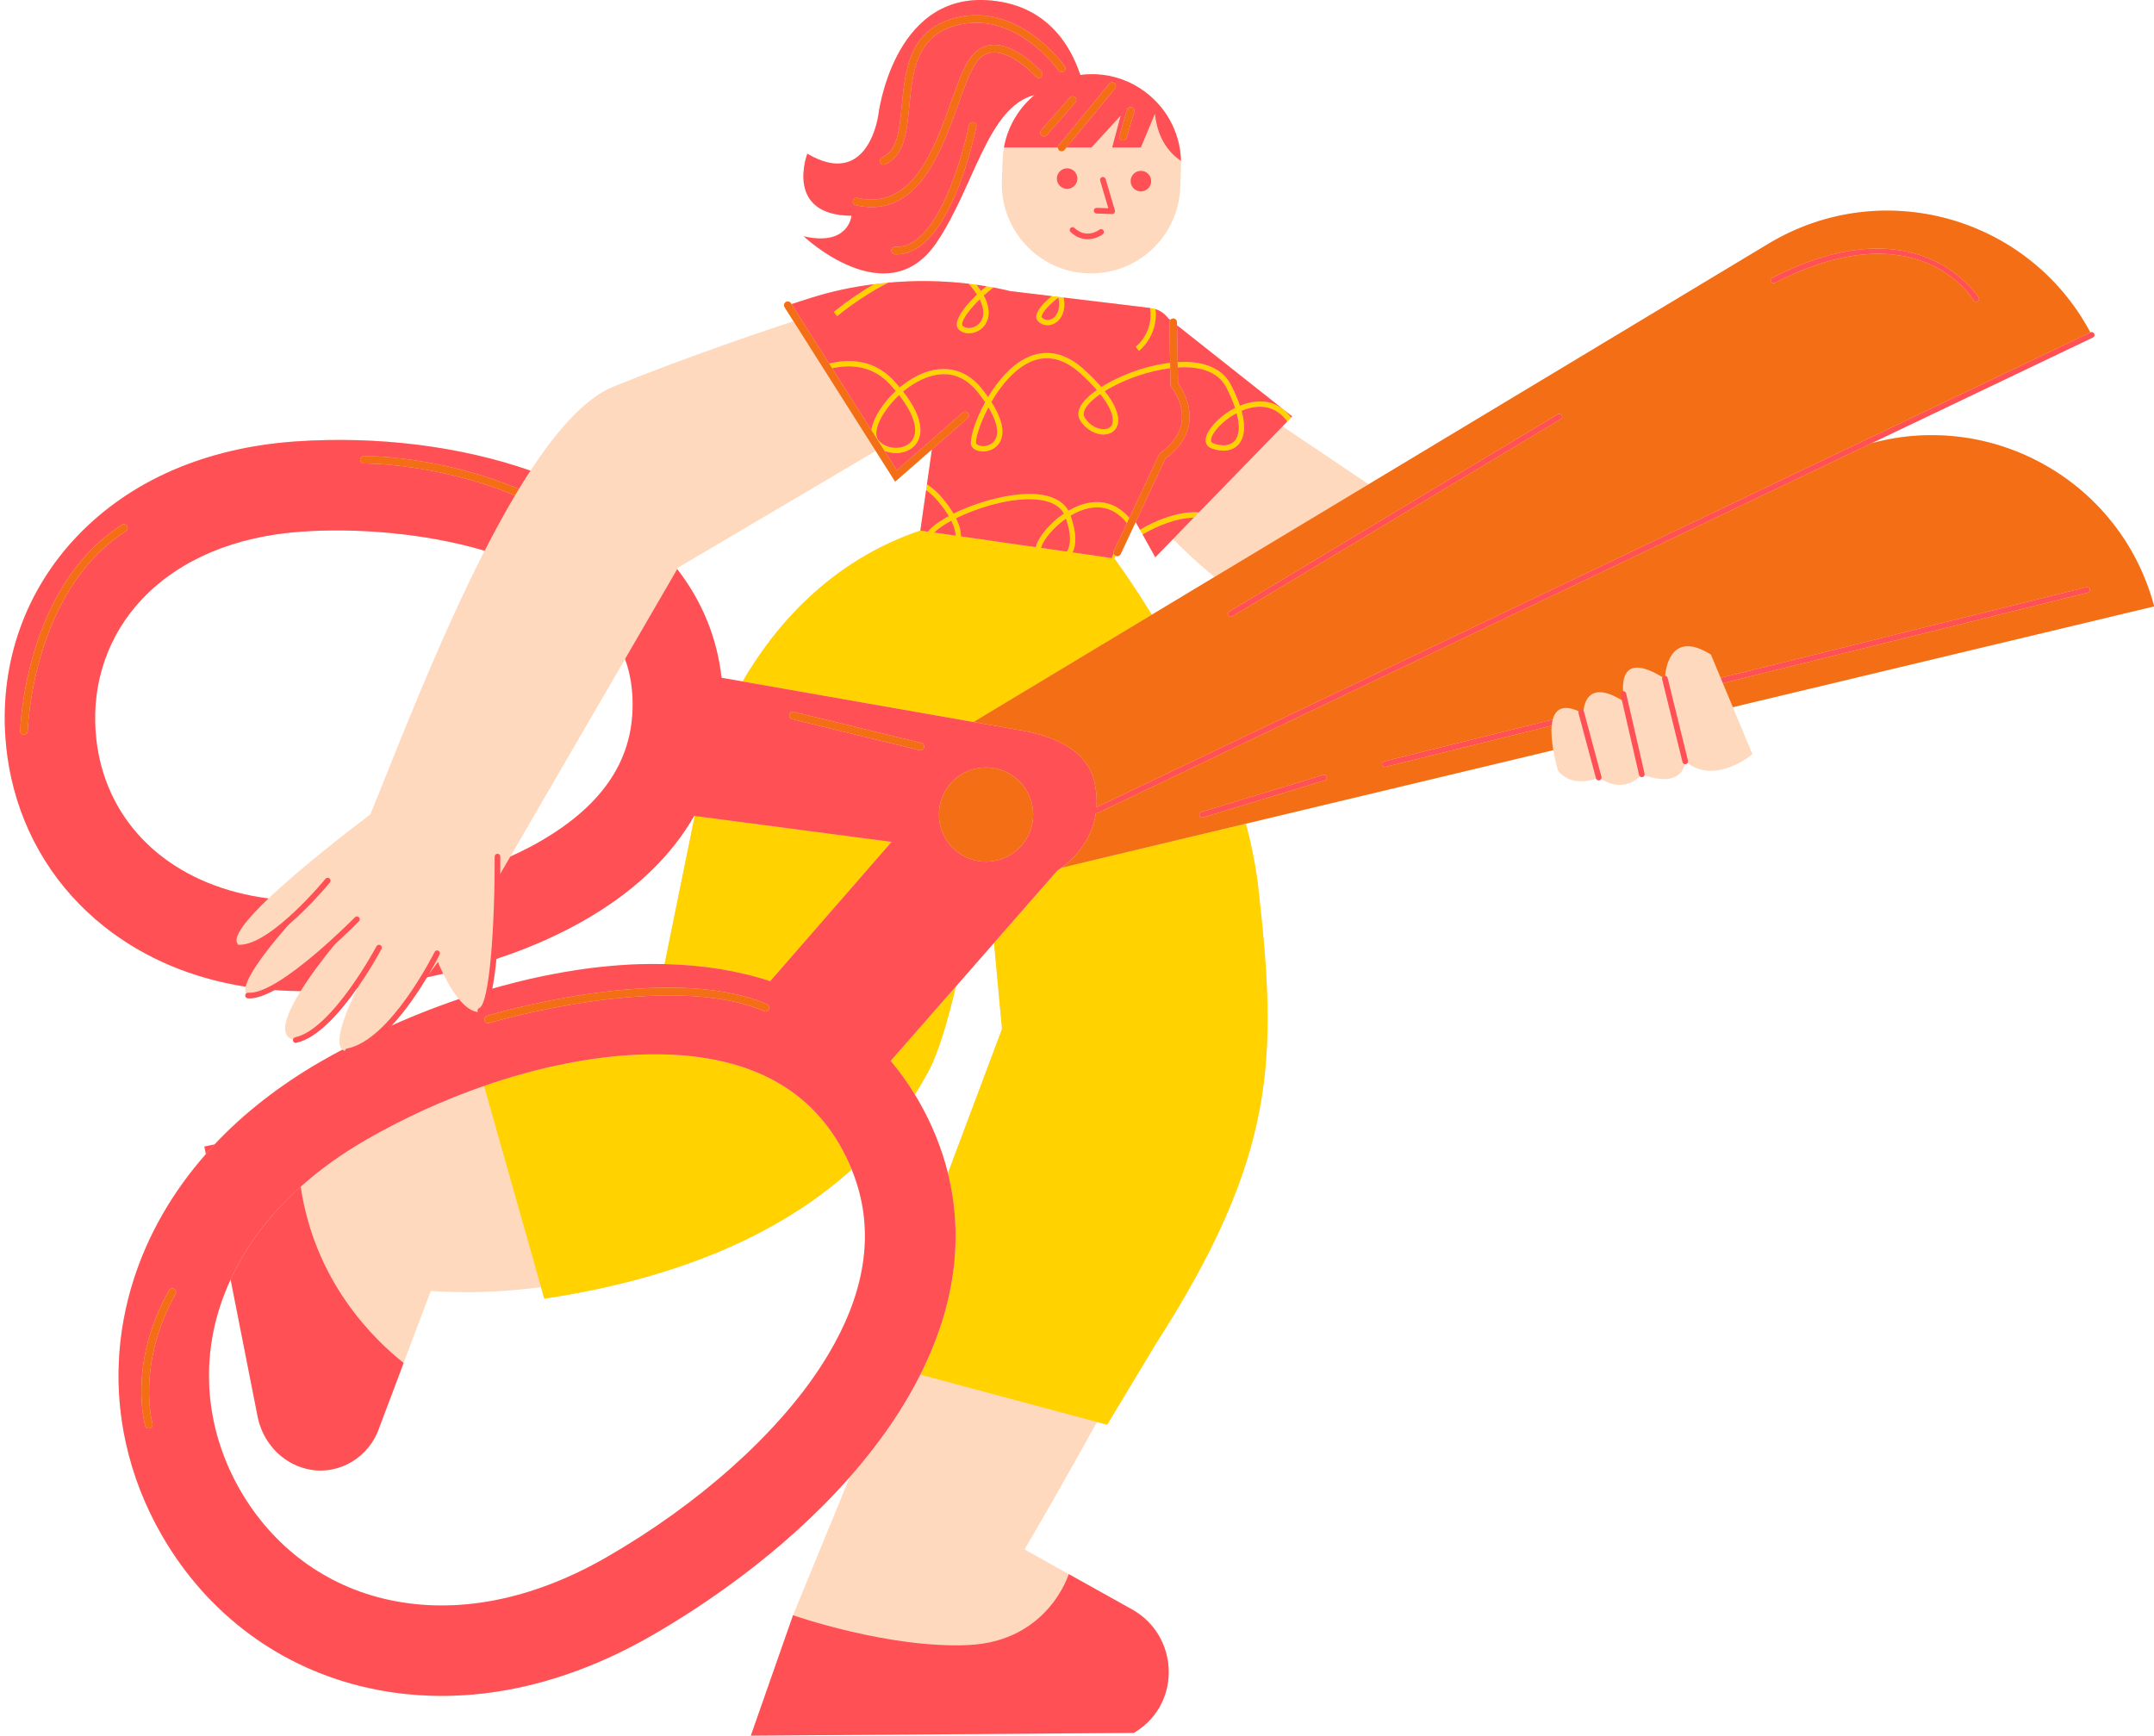
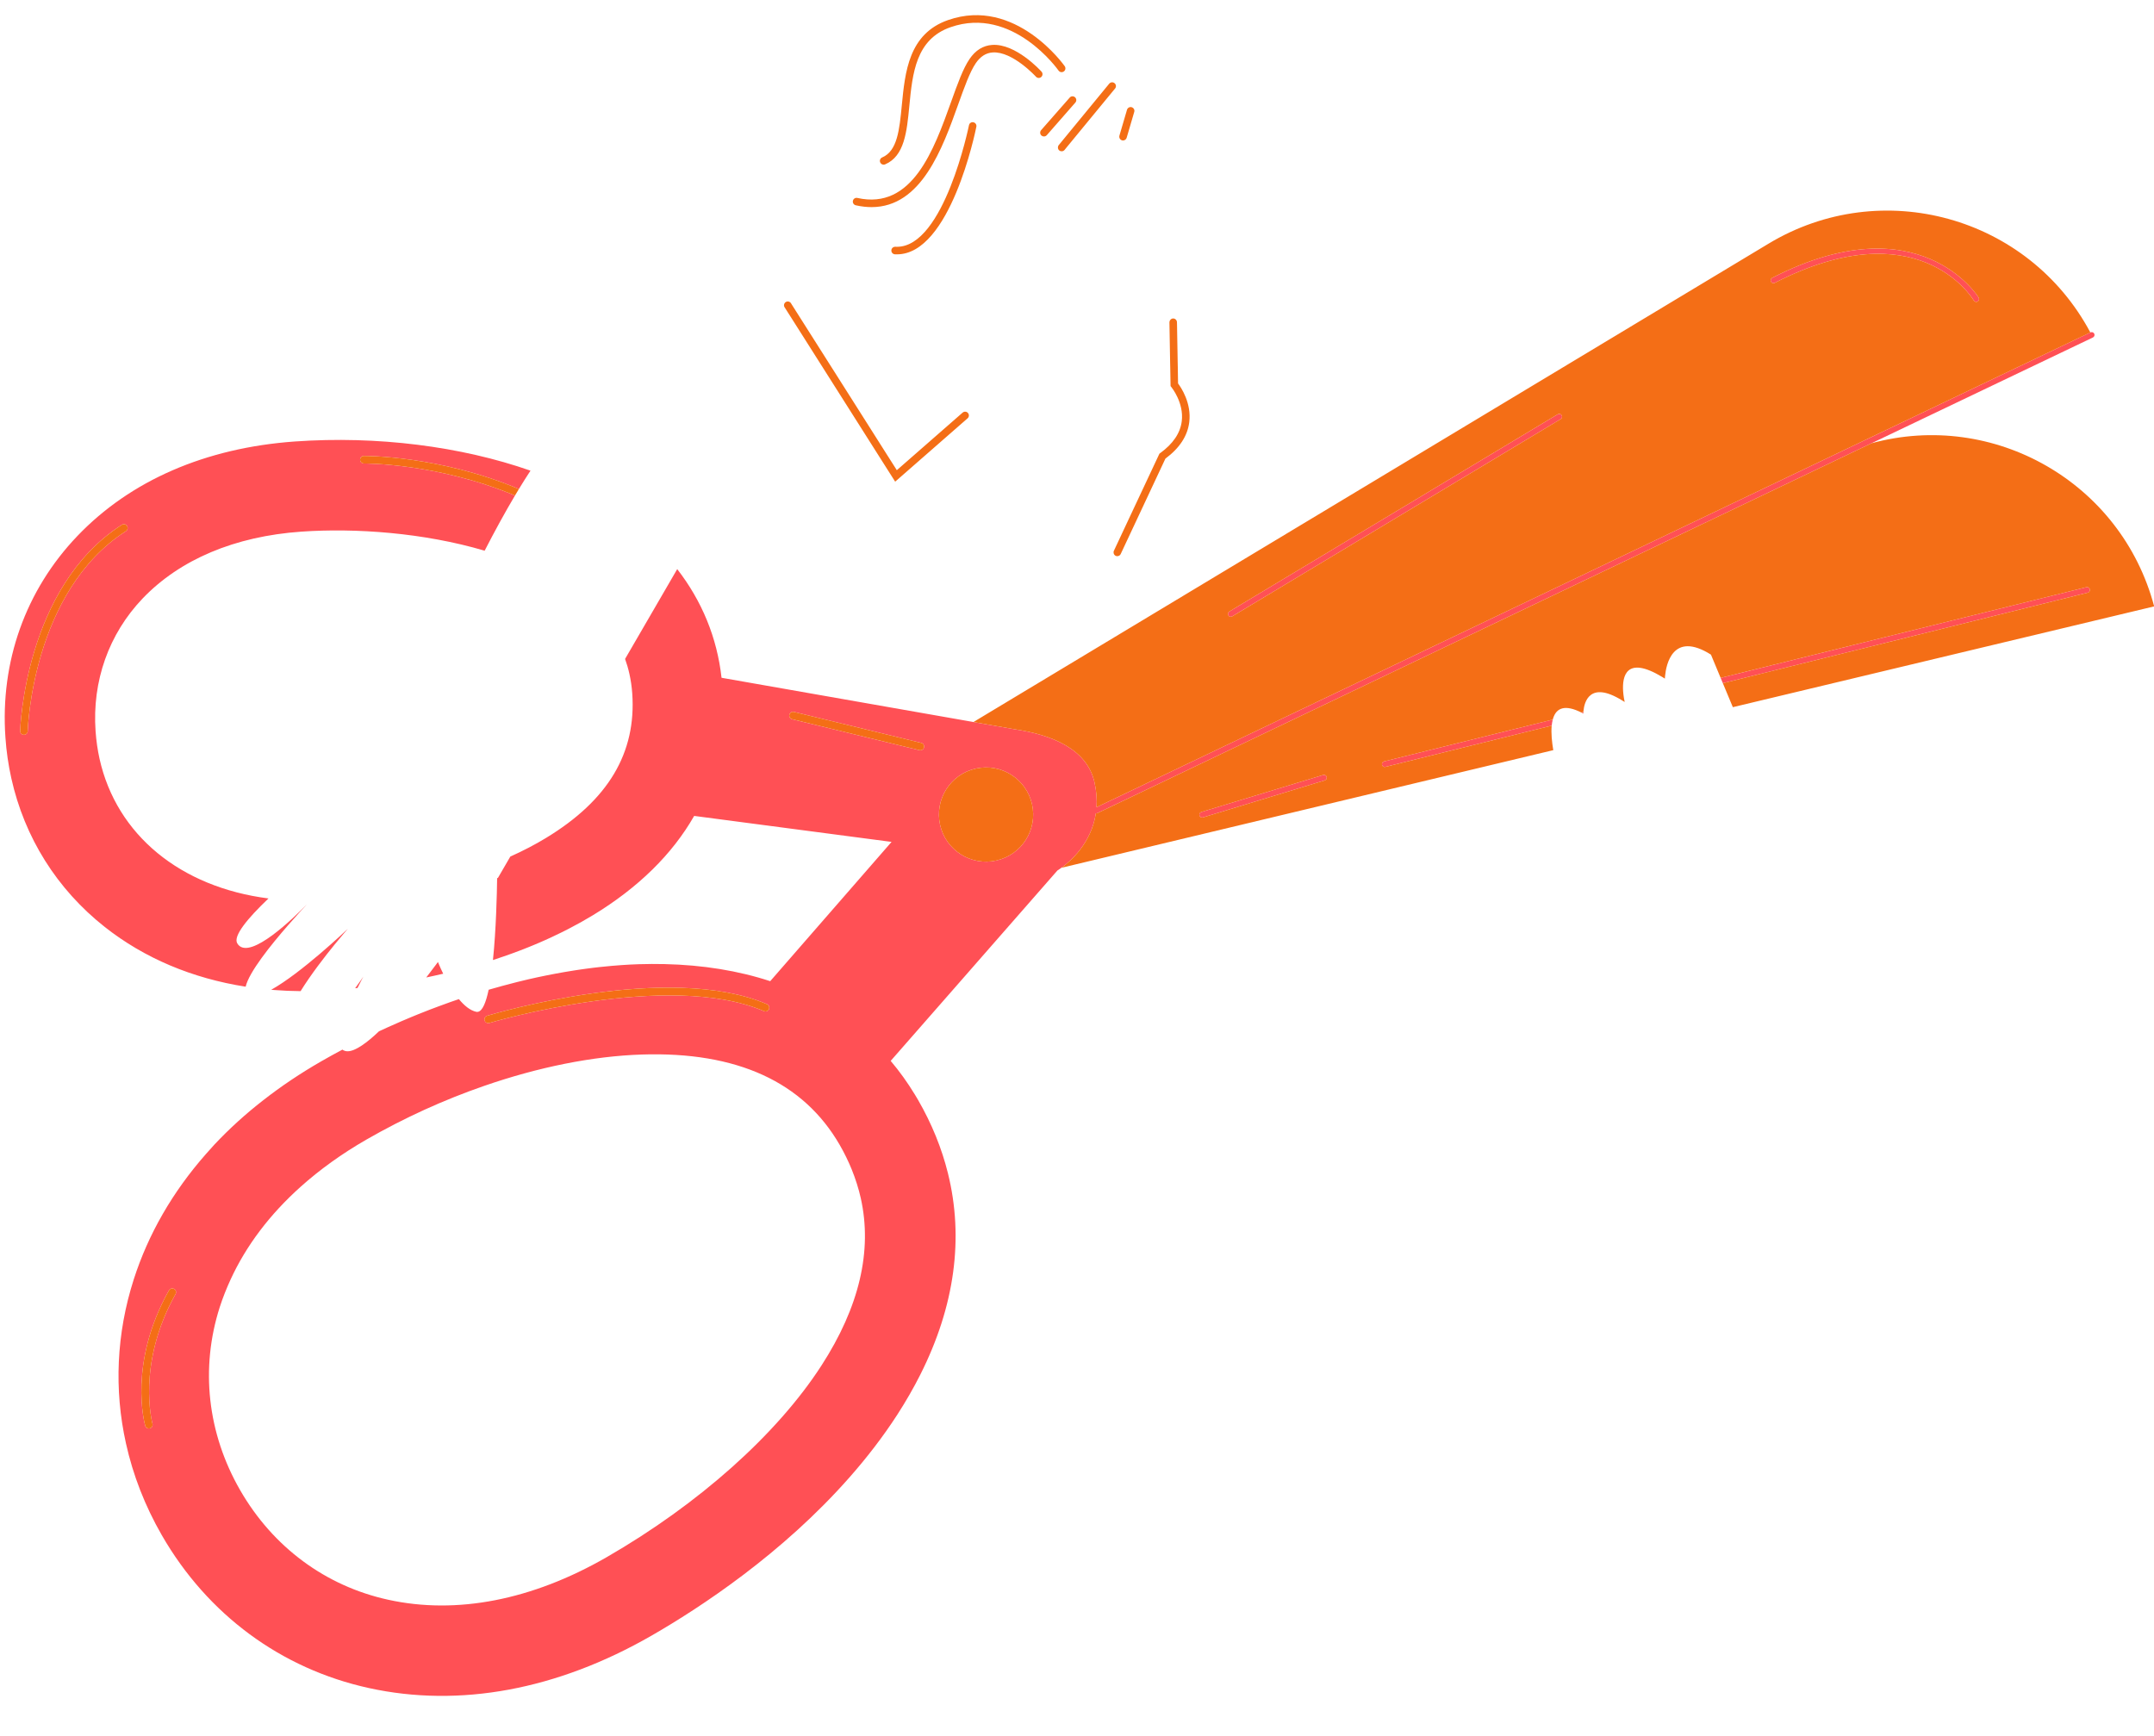
<svg xmlns="http://www.w3.org/2000/svg" fill="#000000" height="403.4" preserveAspectRatio="xMidYMid meet" version="1" viewBox="-1.1 0.0 500.6 403.4" width="500.6" zoomAndPan="magnify">
  <defs>
    <clipPath id="a">
      <path d="M 0 0 L 499.539 0 L 499.539 403.398 L 0 403.398 Z M 0 0" />
    </clipPath>
    <clipPath id="b">
      <path d="M 3 3 L 499.539 3 L 499.539 333 L 3 333 Z M 3 3" />
    </clipPath>
    <clipPath id="c">
      <path d="M 46 0 L 392 0 L 392 403.398 L 46 403.398 Z M 46 0" />
    </clipPath>
  </defs>
  <g>
    <g clip-path="url(#a)" id="change1_1">
-       <path d="M 216.965 116.555 C 216.062 115.465 215.113 114.613 214.133 113.914 L 212.789 123.32 L 214.57 123.578 C 215.477 122.41 217.199 121.148 219.41 119.953 C 218.824 118.957 218.023 117.824 216.965 116.555 Z M 216.965 116.555 C 216.062 115.465 215.113 114.613 214.133 113.914 L 212.789 123.32 L 214.57 123.578 C 215.477 122.41 217.199 121.148 219.41 119.953 C 218.824 118.957 218.023 117.824 216.965 116.555 Z M 216.965 116.555 C 216.062 115.465 215.113 114.613 214.133 113.914 L 212.789 123.32 L 214.57 123.578 C 215.477 122.41 217.199 121.148 219.41 119.953 C 218.824 118.957 218.023 117.824 216.965 116.555 Z M 189.809 317.379 C 179.465 333.387 161.25 349.625 139.84 361.953 C 122.559 371.895 105.023 375.309 89.125 371.816 C 74.551 368.629 62.332 359.578 54.711 346.348 C 47.102 333.117 45.418 318 49.977 303.785 C 50.68 301.613 51.531 299.473 52.492 297.379 L 58.77 329.238 C 59.93 335.098 64.262 339.945 70.066 341.375 C 70.309 341.438 70.555 341.488 70.793 341.531 C 77.84 342.898 84.77 338.598 87.047 331.793 L 92.711 316.77 L 99.023 300.043 C 107.371 300.641 116.008 300.297 124.637 299.156 L 125.391 301.832 C 161.699 296.402 183.551 283.84 196.84 271.793 C 197.734 274.004 198.445 276.238 198.953 278.5 C 201.676 290.723 198.621 303.75 189.809 317.379 Z M 22.031 176.352 C 21.578 174.289 21.27 172.16 21.113 169.961 C 20.289 158.316 24.172 147.355 32.035 139.113 C 40.711 130.039 53.457 124.652 68.914 123.566 C 81.469 122.684 97.41 123.812 111.535 127.996 C 100.422 149.703 90.773 175.09 84.969 189.285 C 79.219 193.633 68.52 201.938 61.297 208.82 C 40.867 206.207 25.988 194.082 22.031 176.352 Z M 144.172 153.152 C 144.574 154.273 144.918 155.438 145.18 156.641 C 145.504 158.086 145.723 159.586 145.836 161.148 C 146.812 174.992 140.254 185.988 125.781 194.766 C 123.234 196.316 120.453 197.754 117.5 199.086 Z M 156.488 131.926 L 202.418 104.82 L 206.941 111.949 L 215.48 104.48 L 214.324 112.582 L 214.133 113.914 L 212.789 123.32 C 191.758 130.426 178.91 145.621 171.477 158.387 L 166.59 157.527 C 165.547 148.195 162.031 139.684 156.289 132.273 Z M 266.594 142.867 C 262.906 136.895 259.742 132.344 257.902 129.805 L 258.191 129.188 C 258.312 129.238 258.438 129.266 258.559 129.266 C 258.895 129.266 259.211 129.082 259.355 128.766 L 262.84 121.332 L 263.84 123.129 L 264.449 124.23 L 267.398 129.527 L 271.52 125.285 C 273.551 127.383 276.805 130.52 281.164 134.098 Z M 98.148 227.145 C 98.734 227.023 99.324 226.891 99.918 226.762 C 100.574 226.617 101.234 226.469 101.902 226.312 C 102.77 228.082 104.039 230.391 105.547 232.215 C 104.848 232.449 104.152 232.695 103.453 232.938 L 102.797 233.18 C 102.156 233.402 101.516 233.633 100.875 233.879 C 100.199 234.125 99.535 234.379 98.867 234.633 C 97.945 234.984 97.035 235.344 96.113 235.719 C 95.543 235.949 94.973 236.176 94.402 236.422 C 93.66 236.727 92.914 237.043 92.168 237.367 C 91.449 237.676 90.738 237.988 90.02 238.316 C 89.992 238.324 89.977 238.332 89.949 238.344 C 93.281 234.773 96.148 230.469 98.148 227.145 Z M 153.344 224.074 C 151.387 224.031 149.398 224.039 147.371 224.102 C 145.996 224.145 144.602 224.219 143.191 224.32 C 142.48 224.367 141.777 224.426 141.066 224.488 C 140.121 224.566 139.164 224.664 138.199 224.77 C 137.727 224.82 137.254 224.875 136.777 224.934 C 136.176 225.008 135.562 225.086 134.945 225.172 C 134.801 225.191 134.656 225.215 134.508 225.234 C 134.125 225.285 133.746 225.34 133.359 225.398 C 133.008 225.453 132.66 225.504 132.309 225.559 C 130.809 225.793 129.301 226.051 127.785 226.34 C 127.145 226.453 126.504 226.586 125.863 226.715 C 124.539 226.977 123.207 227.266 121.863 227.574 C 121.41 227.688 120.945 227.793 120.48 227.906 C 119.516 228.137 118.551 228.371 117.578 228.637 C 116.98 228.785 116.387 228.941 115.781 229.109 C 115.633 229.145 115.48 229.188 115.324 229.23 C 115.309 229.23 115.297 229.238 115.281 229.25 C 114.621 229.426 113.957 229.609 113.301 229.801 C 113.703 227.801 114.02 225.418 114.266 222.867 C 115.043 222.609 115.824 222.34 116.613 222.066 C 117.023 221.926 117.445 221.777 117.859 221.621 C 118.516 221.383 119.172 221.141 119.832 220.887 C 120.367 220.684 120.91 220.473 121.445 220.254 C 121.883 220.078 122.32 219.902 122.762 219.719 C 123.242 219.523 123.707 219.324 124.18 219.121 C 124.652 218.922 125.117 218.711 125.594 218.5 C 126.066 218.289 126.531 218.078 127.004 217.859 C 127.855 217.465 128.715 217.051 129.559 216.633 C 130.039 216.395 130.52 216.148 131 215.902 C 132.922 214.914 134.816 213.859 136.676 212.73 C 147.258 206.305 155.156 198.527 160.227 189.637 L 160.355 189.652 Z M 231.773 239.164 L 219.199 272.668 C 217.762 266.883 215.465 261.199 212.281 255.676 C 212.035 255.246 211.773 254.824 211.52 254.402 C 212.801 252.383 213.832 250.562 214.664 249.027 C 216.922 244.875 219.129 237.379 221.066 229.258 L 229.914 219.148 Z M 499.539 140.938 C 491.895 112.098 462.27 95.293 433.859 103.016 L 485.301 78.438 C 485.637 78.281 485.773 77.887 485.617 77.562 C 485.461 77.238 485.062 77.098 484.742 77.254 L 484.707 77.27 C 470.316 50.293 436.227 40.809 409.949 56.613 L 316.98 112.555 L 296.973 99.09 L 298.066 97.957 L 298.945 97.055 L 299.219 96.781 L 272.449 75.598 L 272.43 74.879 C 272.422 74.395 272 74.004 271.535 74.02 C 271.266 74.02 271.035 74.16 270.879 74.363 L 270.406 73.984 C 269.672 73.004 268.652 72.246 267.449 71.844 C 267.074 71.723 266.68 71.625 266.266 71.582 L 266.18 71.574 L 246.102 69.152 L 243.348 68.82 L 233.625 67.645 C 232.359 67.348 231.09 67.059 229.801 66.82 C 229.258 66.715 228.715 66.629 228.172 66.539 C 227.391 66.41 226.617 66.285 225.836 66.18 C 225.234 66.094 224.629 66.016 224.023 65.941 C 217.895 65.219 211.582 65.137 205.371 65.691 C 204.258 65.785 203.145 65.91 202.039 66.051 C 196.965 66.688 192.004 67.758 187.32 69.25 L 182.848 70.68 L 182.727 70.477 C 182.469 70.074 181.926 69.949 181.516 70.203 C 181.102 70.469 180.98 71.012 181.242 71.414 L 183.305 74.66 C 178.973 76.078 158.867 82.77 141.445 89.863 C 135.055 92.469 128.512 99.734 122.191 109.391 C 106.02 103.727 86.531 101.262 67.434 102.609 C 46.672 104.086 29.18 111.688 16.852 124.609 C 4.84 137.191 -1.09 153.816 0.164 171.441 C 0.383 174.656 0.848 177.816 1.531 180.887 C 4.586 194.613 12.105 206.652 23.262 215.457 C 32.473 222.719 43.586 227.383 55.992 229.328 C 55.844 229.977 55.852 230.52 56.078 230.914 C 56.184 231.109 56.336 231.266 56.543 231.379 C 57.621 231.984 59.586 231.344 61.926 230.047 C 62.199 230.074 62.469 230.09 62.742 230.109 C 64.715 230.258 66.723 230.348 68.758 230.363 C 65.805 235.113 63.953 239.594 66.082 241.191 C 66.363 241.402 66.66 241.551 66.977 241.637 C 71.117 242.812 78.078 234.238 81.438 229.688 C 81.602 229.672 81.77 229.652 81.938 229.637 L 81.98 229.637 C 79.859 233.934 76.254 242.102 78.488 243.953 C 76.816 244.84 75.156 245.75 73.52 246.695 C 68.715 249.461 64.234 252.469 60.105 255.695 C 55.965 258.91 52.188 262.348 48.766 265.984 L 46.398 266.484 L 46.742 268.242 C 39.059 276.973 33.379 286.766 29.977 297.379 C 25.953 309.934 25.383 322.973 28.18 335.5 C 29.809 342.848 32.59 350.012 36.508 356.816 C 47.109 375.234 64.199 387.855 84.617 392.336 C 105.707 396.965 128.426 392.746 150.32 380.156 C 161.672 373.625 180.734 361.113 196.395 343.293 L 183.207 375.414 L 173.402 403.398 L 262.391 402.762 C 262.645 402.602 262.898 402.445 263.145 402.285 C 273.508 395.543 272.781 380.094 261.996 374.07 L 247.273 365.855 L 237.016 360.121 C 239.691 355.562 246.25 344.27 253.852 330.504 L 256.211 331.137 L 267.363 312.598 C 295.711 268.496 295.781 245.945 291.371 206.652 C 290.801 201.566 289.781 196.465 288.449 191.441 L 359.891 174.352 C 360.348 177.008 361.008 179.168 361.008 179.168 C 363.906 182.629 368.258 181.535 369.844 180.973 C 370.238 180.832 370.457 180.727 370.457 180.727 C 370.641 180.852 370.824 180.973 371.012 181.078 C 375.684 183.91 378.891 181.559 380.023 180.453 C 380.32 180.176 380.473 179.973 380.473 179.973 C 380.68 180.051 380.891 180.129 381.094 180.191 C 388.469 182.762 390.105 179.176 390.469 177.621 C 390.555 177.238 390.562 176.977 390.562 176.977 C 390.73 177.113 390.906 177.246 391.078 177.367 C 391.078 177.367 391.078 177.367 391.078 177.379 C 397.938 182.355 406.172 175.289 406.172 175.289 L 401.621 164.363 Z M 216.965 116.555 C 216.062 115.465 215.113 114.613 214.133 113.914 L 212.789 123.32 L 214.57 123.578 C 215.477 122.41 217.199 121.148 219.41 119.953 C 218.824 118.957 218.023 117.824 216.965 116.555 Z M 216.965 116.555 C 216.062 115.465 215.113 114.613 214.133 113.914 L 212.789 123.32 L 214.57 123.578 C 215.477 122.41 217.199 121.148 219.41 119.953 C 218.824 118.957 218.023 117.824 216.965 116.555 Z M 216.965 116.555 C 216.062 115.465 215.113 114.613 214.133 113.914 L 212.789 123.32 L 214.57 123.578 C 215.477 122.41 217.199 121.148 219.41 119.953 C 218.824 118.957 218.023 117.824 216.965 116.555 Z M 216.965 116.555 C 216.062 115.465 215.113 114.613 214.133 113.914 L 212.789 123.32 L 214.57 123.578 C 215.477 122.41 217.199 121.148 219.41 119.953 C 218.824 118.957 218.023 117.824 216.965 116.555 Z M 273.316 36.344 C 272.957 31.758 271.098 27.566 268.215 24.285 C 267.906 23.938 267.582 23.594 267.246 23.262 C 264.391 20.422 260.707 18.402 256.57 17.605 C 255.711 17.438 254.832 17.336 253.93 17.281 C 253.738 17.266 253.543 17.258 253.352 17.246 C 253.203 17.238 253.055 17.246 252.895 17.246 C 251.902 17.23 250.934 17.289 249.969 17.422 C 247.688 10.488 242.031 0.816 228.152 0.035 C 206.363 -1.176 203.039 26.664 203.039 26.664 C 203.039 26.664 200.805 44.141 186.523 35.723 C 186.523 35.723 181.066 50.027 196.805 50.145 C 196.805 50.145 196.133 57.367 185.672 54.914 C 185.672 54.914 205.031 73.215 216.453 56.52 C 225.277 43.641 228.363 24.812 239.332 22.078 C 235.691 25.117 233.098 29.391 232.223 34.281 C 232.047 35.258 231.941 36.246 231.906 37.266 L 231.879 37.957 L 231.863 38.422 L 231.809 40.098 L 231.738 42.078 C 231.344 53.527 240.305 63.141 251.758 63.531 C 263.207 63.93 272.809 54.969 273.203 43.516 L 273.289 41.105 L 273.344 39.438 L 273.367 38.691 C 273.387 38.254 273.379 37.824 273.367 37.395 C 273.359 37.047 273.344 36.691 273.316 36.344" fill="#ffd9bd" />
-     </g>
+       </g>
    <g id="change2_1">
-       <path d="M 227.273 73.836 C 226.855 75.23 225.707 75.957 224.766 76.168 C 223.871 76.371 223.023 76.176 222.559 75.668 C 222.473 75.57 222.445 75.266 222.645 74.723 C 223.117 73.441 224.602 71.512 226.594 69.574 C 227.609 71.617 227.52 73.027 227.273 73.836 Z M 229.801 66.82 C 229.258 66.715 228.715 66.629 228.172 66.539 C 227.941 66.723 227.723 66.898 227.504 67.086 C 227.293 67.262 227.082 67.441 226.883 67.617 C 226.801 67.484 226.695 67.348 226.602 67.207 C 226.371 66.871 226.117 66.531 225.836 66.18 C 225.234 66.094 224.629 66.016 224.023 65.941 C 224.531 66.516 224.969 67.047 225.348 67.566 C 225.574 67.871 225.777 68.172 225.961 68.461 C 223.758 70.547 222.086 72.703 221.496 74.289 C 221.145 75.246 221.191 75.984 221.645 76.492 C 222.418 77.336 223.715 77.668 225.039 77.367 C 226.672 77.004 227.977 75.781 228.449 74.195 C 228.828 72.949 228.836 71.125 227.531 68.695 C 228.117 68.16 228.738 67.637 229.379 67.137 C 229.52 67.031 229.66 66.926 229.801 66.82 Z M 202.039 66.051 C 196.938 68.98 193.055 72.223 192.676 72.527 L 193.477 73.477 C 193.578 73.379 198.945 68.898 205.371 65.691 C 204.258 65.785 203.145 65.91 202.039 66.051 Z M 267.449 71.844 C 267.074 71.723 266.68 71.625 266.266 71.582 L 266.18 71.574 C 267.074 77.238 263.074 80.43 262.863 80.598 L 263.609 81.566 C 263.672 81.523 268.145 77.984 267.449 71.844 Z M 243.797 73.836 C 242.871 74.578 241.762 74.562 241.016 73.781 C 240.898 73.672 241.016 73.344 241.059 73.25 C 241.453 72.211 242.883 70.688 244.871 69.16 C 245.371 71.336 244.848 72.977 243.797 73.836 Z M 246.102 69.152 L 243.348 68.82 C 241.602 70.258 240.34 71.688 239.91 72.801 C 239.543 73.746 239.82 74.316 240.121 74.637 C 241.305 75.859 243.172 75.934 244.566 74.781 C 245.898 73.695 246.609 71.715 246.102 69.152 Z M 257.438 98.465 C 257.121 99.438 256.227 99.684 255.73 99.734 C 254.316 99.902 252.238 99.121 250.977 97.027 C 250.617 96.438 250.688 95.746 251.176 94.895 C 251.789 93.836 253.004 92.695 254.605 91.59 C 257.883 95.695 257.656 97.801 257.438 98.465 Z M 230.316 101.938 C 229.746 103.176 228.492 103.656 227.504 103.699 C 226.602 103.727 225.961 103.418 225.785 103.102 C 225.461 102.355 226.504 98.664 228.617 94.66 C 231.055 98.699 230.801 100.891 230.316 101.938 Z M 211.336 101.473 C 210.852 102.852 209.633 103.777 207.977 104.031 C 206.031 104.332 204.016 103.602 202.98 102.211 C 201.551 100.297 203.898 95.52 207.863 91.828 C 211.93 97.043 211.836 100.062 211.336 101.473 Z M 270.871 85.574 L 270.844 84.328 C 268.66 84.586 266.418 85.066 264.234 85.742 C 260.754 86.82 257.438 88.328 254.852 89.969 C 253.832 88.773 252.555 87.461 250.977 86.016 C 244.25 79.824 238.438 81.988 234.746 84.902 C 233.5 85.891 232.336 87.086 231.273 88.383 C 230.266 89.609 229.344 90.941 228.539 92.293 C 228.125 91.703 227.668 91.09 227.16 90.453 C 224.672 87.312 221.559 85.75 218.156 85.77 C 215.168 85.777 211.957 86.996 208.75 89.461 C 208.504 89.652 208.25 89.855 208.004 90.059 C 207.602 89.562 207.152 89.066 206.68 88.539 C 203.566 85.145 199.566 83.609 194.809 83.973 C 193.746 84.059 192.676 84.234 191.598 84.48 L 192.301 85.586 C 193.352 85.367 194.406 85.215 195.438 85.172 C 199.566 84.988 203.039 86.398 205.766 89.371 C 206.242 89.891 206.68 90.391 207.082 90.871 C 204.117 93.637 201.82 97.188 201.418 99.965 L 204.469 104.785 C 205.297 105.129 206.195 105.32 207.117 105.32 C 207.469 105.32 207.82 105.305 208.168 105.242 C 210.273 104.926 211.859 103.699 212.492 101.887 C 213.199 99.867 213.027 96.422 208.781 91.012 C 209.02 90.812 209.258 90.617 209.504 90.434 C 211.215 89.117 214.422 87.086 217.98 86.969 C 220.684 86.891 223.582 87.918 226.195 91.215 C 226.785 91.961 227.293 92.652 227.746 93.316 C 227.785 93.371 227.828 93.422 227.863 93.477 C 225.32 98.078 224.086 102.574 224.707 103.699 C 225.152 104.508 226.223 104.973 227.555 104.926 C 228.906 104.871 230.633 104.191 231.434 102.445 C 232.168 100.859 232.266 98.07 229.301 93.434 C 231.047 90.406 233.367 87.355 236.156 85.383 C 240.777 82.109 245.484 82.629 250.152 86.918 C 251.648 88.293 252.859 89.539 253.824 90.652 C 252.098 91.855 250.801 93.105 250.117 94.281 C 249.203 95.844 249.512 96.98 249.922 97.668 C 251.246 99.859 253.695 101.211 255.867 100.965 C 256.438 100.891 256.938 100.719 257.359 100.445 C 257.945 100.078 258.387 99.535 258.602 98.844 C 258.727 98.477 258.805 98.008 258.77 97.422 C 258.711 96 257.996 93.891 255.641 90.914 C 257.832 89.547 260.586 88.273 263.516 87.285 C 265.926 86.48 268.441 85.883 270.871 85.574 Z M 285.836 102.48 C 284.801 103.629 282.934 103.84 280.84 103.031 C 280.43 102.875 280.289 102.609 280.348 102.137 C 280.539 100.594 283.031 97.754 286.312 96.02 C 287.109 98.973 286.961 101.219 285.836 102.48 Z M 290.539 93.371 C 289.363 93.504 288.188 93.836 287.074 94.301 C 286.598 92.879 285.914 91.266 284.969 89.434 C 283.254 86.086 279.656 84.254 274.57 84.121 C 273.93 84.105 273.262 84.129 272.598 84.164 L 272.625 85.41 C 273.273 85.367 273.922 85.34 274.543 85.348 C 277.754 85.426 281.98 86.305 283.883 89.996 C 284.77 91.73 285.461 93.344 285.949 94.816 C 282.25 96.703 279.395 99.93 279.129 101.988 C 278.996 103.016 279.461 103.824 280.395 104.184 C 282.988 105.172 285.363 104.848 286.75 103.297 C 287.68 102.262 288.703 100.016 287.441 95.477 C 288.477 95.035 289.57 94.723 290.676 94.59 C 293.711 94.246 296.211 95.402 298.066 97.957 L 298.945 97.055 C 296.375 93.617 293.105 93.07 290.539 93.371 Z M 276.902 119.062 C 272.605 118.973 267.68 120.816 263.84 123.129 L 264.449 124.23 C 267.984 122.113 272.492 120.379 276.352 120.312 L 277.531 119.098 C 277.324 119.086 277.113 119.07 276.902 119.062 Z M 291.371 206.652 C 290.801 201.566 289.781 196.465 288.449 191.441 L 245.562 201.699 C 245.004 202.113 244.645 202.324 244.645 202.324 L 229.914 219.148 L 231.773 239.164 L 219.199 272.668 C 222.945 287.75 220.797 303.586 212.789 319.488 L 253.852 330.504 L 256.211 331.137 L 267.363 312.598 C 295.711 268.496 295.781 245.945 291.371 206.652 Z M 194.078 266.145 C 185.629 251.461 170.145 244.375 148.055 245.094 C 136.578 245.473 123.98 248.031 111.398 252.391 L 124.637 299.156 L 125.391 301.832 C 161.699 296.402 183.551 283.84 196.84 271.793 C 196.062 269.891 195.148 268.004 194.078 266.145 Z M 160.355 189.652 L 153.344 224.074 C 162.227 224.277 170.449 225.602 177.902 228.047 L 206.102 195.676 Z M 205.898 246.574 C 207.949 248.992 209.828 251.617 211.52 254.402 C 212.801 252.383 213.832 250.562 214.664 249.027 C 216.922 244.875 219.129 237.379 221.066 229.258 Z M 246.836 128.207 L 240.848 127.348 C 240.863 127.277 240.883 127.207 240.91 127.129 C 241.551 125.254 243.777 122.523 246.652 120.535 C 247.836 124.051 247.883 126.688 246.836 128.207 Z M 239.621 127.172 L 222.223 124.672 C 222.234 123.641 221.973 122.254 221.086 120.465 C 226.32 117.867 233.922 115.641 239.613 116.082 C 242.902 116.336 245.102 117.438 246.16 119.367 C 242.953 121.543 240.48 124.578 239.75 126.723 C 239.691 126.883 239.656 127.031 239.621 127.172 Z M 216.02 123.785 C 216.875 122.91 218.262 121.953 219.988 121.023 C 220.742 122.543 220.973 123.672 220.988 124.496 Z M 257.902 129.805 L 258.191 129.188 C 257.953 129.074 257.797 128.863 257.727 128.629 C 257.629 128.809 257.535 128.996 257.473 129.172 C 257.402 129.363 257.367 129.539 257.332 129.723 L 248.168 128.398 C 248.961 126.84 249.246 124.227 247.715 119.844 C 249.141 118.992 250.695 118.344 252.266 118.062 C 255.57 117.48 258.41 118.633 260.699 121.465 C 260.734 121.508 260.762 121.543 260.785 121.586 L 261.355 120.367 C 258.852 117.445 255.641 116.219 252.047 116.852 C 250.359 117.148 248.723 117.824 247.207 118.711 C 245.926 116.469 243.355 115.133 239.707 114.852 C 233.992 114.414 226.055 116.633 220.496 119.387 C 219.867 118.309 219.023 117.105 217.91 115.766 C 216.84 114.484 215.641 113.426 214.324 112.582 L 214.133 113.914 C 215.113 114.613 216.062 115.465 216.965 116.555 C 218.023 117.824 218.824 118.957 219.41 119.953 C 217.199 121.148 215.477 122.41 214.57 123.578 L 212.789 123.32 C 191.758 130.426 178.91 145.621 171.477 158.387 L 225.137 167.812 L 266.594 142.867 C 262.906 136.895 259.742 132.344 257.902 129.805" fill="#ffd200" />
-     </g>
+       </g>
    <g id="change3_1">
      <path d="M 307.223 180.559 C 307.117 180.211 306.75 180.016 306.406 180.121 L 278.105 188.723 C 277.754 188.828 277.562 189.195 277.664 189.547 C 277.754 189.828 278.016 190.012 278.297 190.012 C 278.359 190.012 278.422 190.004 278.488 189.984 L 306.785 181.375 C 307.133 181.27 307.328 180.902 307.223 180.559 Z M 484.582 136.957 C 484.496 136.598 484.137 136.387 483.793 136.473 L 398.785 157.559 L 399.297 158.789 L 484.109 137.746 C 484.461 137.656 484.672 137.309 484.582 136.957 Z M 320.566 176.965 C 320.219 177.055 319.996 177.402 320.086 177.762 C 320.164 178.062 320.426 178.262 320.727 178.262 C 320.777 178.262 320.828 178.254 320.883 178.234 L 359.523 168.652 C 359.578 168.152 359.652 167.68 359.77 167.242 Z M 366.398 165.594 C 366.555 165.684 366.715 165.742 366.879 165.84 C 366.879 165.84 366.879 165.699 366.891 165.469 Z M 376.473 163.094 L 376.402 163.109 C 376.43 163.129 376.465 163.145 376.488 163.172 C 376.488 163.172 376.48 163.137 376.473 163.094 Z M 361.84 96.508 C 361.645 96.203 361.242 96.098 360.938 96.281 L 284.602 142.129 C 284.285 142.312 284.188 142.719 284.371 143.023 C 284.496 143.234 284.715 143.348 284.934 143.348 C 285.047 143.348 285.172 143.312 285.273 143.254 L 361.609 97.41 C 361.93 97.23 362.023 96.824 361.84 96.508 Z M 458.742 69.16 C 458.613 68.941 444.941 47.031 410.766 64.574 C 410.441 64.742 410.316 65.137 410.484 65.461 C 410.648 65.785 411.043 65.918 411.367 65.742 C 444.406 48.785 457.094 68.98 457.621 69.848 C 457.742 70.047 457.961 70.16 458.184 70.16 C 458.297 70.16 458.41 70.125 458.523 70.066 C 458.832 69.879 458.938 69.477 458.742 69.16 Z M 28.16 123.453 C 6.328 137.445 5.348 169.609 5.34 169.934 C 5.328 170.406 4.934 170.785 4.461 170.785 C 4.461 170.785 4.453 170.785 4.445 170.785 C 3.961 170.773 3.574 170.371 3.586 169.891 C 3.594 169.559 4.586 136.473 27.215 121.98 C 27.617 121.707 28.16 121.832 28.426 122.242 C 28.688 122.645 28.562 123.191 28.16 123.453 Z M 83.453 105.969 C 83.688 105.969 100.926 105.84 119.496 113.66 C 120.395 112.188 121.285 110.758 122.191 109.391 C 106.02 103.727 86.531 101.262 67.434 102.609 C 46.672 104.086 29.18 111.688 16.852 124.609 C 4.84 137.191 -1.09 153.816 0.164 171.441 C 0.383 174.656 0.848 177.816 1.531 180.887 C 4.586 194.613 12.105 206.652 23.262 215.457 C 32.473 222.719 43.586 227.383 55.992 229.328 C 56.754 225.969 61.848 219.621 65.934 214.949 C 67.715 212.906 69.301 211.188 70.258 210.16 C 67.125 213.371 57.234 223.008 54.289 219.605 C 54.203 219.5 54.113 219.375 54.035 219.246 C 53.055 217.57 56.367 213.52 61.297 208.82 C 40.867 206.207 25.988 194.082 22.031 176.352 C 21.578 174.289 21.27 172.16 21.113 169.961 C 20.289 158.316 24.172 147.355 32.035 139.113 C 40.711 130.039 53.457 124.652 68.914 123.566 C 81.469 122.684 97.41 123.812 111.535 127.996 C 113.836 123.523 116.191 119.199 118.586 115.168 C 100.473 107.602 83.707 107.727 83.48 107.727 L 83.469 107.727 C 82.988 107.727 82.602 107.34 82.594 106.863 C 82.586 106.371 82.969 105.98 83.453 105.969 Z M 100.68 223.586 C 100.68 223.586 99.91 224.645 98.648 226.285 C 98.438 226.566 98.211 226.863 97.965 227.18 C 98.027 227.172 98.086 227.152 98.148 227.145 C 98.734 227.023 99.324 226.891 99.918 226.762 C 100.574 226.617 101.234 226.469 101.902 226.312 C 101.133 224.742 100.68 223.586 100.68 223.586 Z M 81.438 229.688 C 81.602 229.672 81.77 229.652 81.938 229.637 L 81.98 229.637 C 82.016 229.562 82.051 229.496 82.086 229.426 C 82.77 228.039 83.285 227.102 83.348 226.977 C 83.258 227.109 82.551 228.18 81.438 229.688 Z M 61.926 230.047 C 62.199 230.074 62.469 230.09 62.742 230.109 C 64.715 230.258 66.723 230.348 68.758 230.363 C 71.188 226.453 74.359 222.355 76.676 219.516 L 76.684 219.508 C 78.359 217.457 79.578 216.062 79.742 215.867 C 79.219 216.367 68.891 226.172 61.926 230.047 Z M 230.441 200.008 C 224.539 201.32 218.691 197.605 217.375 191.703 C 216.062 185.797 219.777 179.945 225.68 178.633 C 231.59 177.316 237.438 181.043 238.754 186.941 C 240.066 192.844 236.352 198.691 230.441 200.008 Z M 213.641 173.723 C 213.547 174.117 213.188 174.387 212.789 174.387 C 212.719 174.387 212.652 174.379 212.578 174.359 L 182.996 167.16 C 182.52 167.051 182.234 166.574 182.355 166.102 C 182.469 165.637 182.945 165.34 183.41 165.461 L 212.992 172.66 C 213.465 172.773 213.754 173.246 213.641 173.723 Z M 189.809 317.379 C 179.465 333.387 161.25 349.625 139.84 361.953 C 122.559 371.895 105.023 375.309 89.125 371.816 C 74.551 368.629 62.332 359.578 54.711 346.348 C 47.102 333.117 45.418 318 49.977 303.785 C 50.68 301.613 51.531 299.473 52.492 297.379 C 56.125 289.484 61.621 282.227 68.785 275.816 C 73.23 271.836 78.305 268.18 83.996 264.898 C 88.406 262.363 92.93 260.043 97.516 257.945 C 102.102 255.859 106.75 254 111.398 252.391 C 123.98 248.031 136.578 245.473 148.055 245.094 C 170.145 244.375 185.629 251.461 194.078 266.145 C 195.148 268.004 196.062 269.891 196.84 271.793 C 197.734 274.004 198.445 276.238 198.953 278.5 C 201.676 290.723 198.621 303.75 189.809 317.379 Z M 177.156 233.395 C 177.605 233.59 177.805 234.105 177.613 234.547 C 177.43 234.992 176.91 235.203 176.465 235.012 C 154.156 225.453 113.027 237.641 112.617 237.766 C 112.527 237.789 112.441 237.801 112.359 237.801 C 111.984 237.801 111.633 237.551 111.52 237.176 C 111.379 236.711 111.641 236.223 112.105 236.09 C 113.816 235.57 154.266 223.586 177.156 233.395 Z M 39.699 300.77 C 30.57 317.02 34.297 330.758 34.336 330.898 C 34.465 331.359 34.195 331.844 33.73 331.977 C 33.652 332.004 33.57 332.012 33.492 332.012 C 33.105 332.012 32.758 331.766 32.652 331.379 C 32.484 330.793 28.66 316.824 38.164 299.91 C 38.402 299.488 38.938 299.332 39.367 299.578 C 39.785 299.812 39.938 300.348 39.699 300.77 Z M 485.617 77.562 C 485.461 77.238 485.062 77.098 484.742 77.254 L 484.707 77.27 L 253.738 187.617 C 253.859 185.855 253.738 183.934 253.273 181.852 C 251.547 174.09 243.355 170.773 234.711 169.496 L 225.137 167.812 L 171.477 158.387 L 166.59 157.527 C 165.547 148.195 162.031 139.684 156.289 132.273 L 144.172 153.152 C 144.574 154.273 144.918 155.438 145.18 156.641 C 145.504 158.086 145.723 159.586 145.836 161.148 C 146.812 174.992 140.254 185.988 125.781 194.766 C 123.234 196.316 120.453 197.754 117.5 199.086 L 115.156 203.121 L 114.59 204.102 L 114.438 204.043 C 114.387 207.812 114.195 216.062 113.465 223.129 C 113.73 223.039 114 222.953 114.266 222.867 C 115.043 222.609 115.824 222.34 116.613 222.066 C 117.023 221.926 117.445 221.777 117.859 221.621 C 118.516 221.383 119.172 221.141 119.832 220.887 C 120.367 220.684 120.91 220.473 121.445 220.254 C 121.883 220.078 122.32 219.902 122.762 219.719 C 123.242 219.523 123.707 219.324 124.18 219.121 C 124.652 218.922 125.117 218.711 125.594 218.5 C 126.066 218.289 126.531 218.078 127.004 217.859 C 127.855 217.465 128.715 217.051 129.559 216.633 C 130.039 216.395 130.52 216.148 131 215.902 C 132.922 214.914 134.816 213.859 136.676 212.73 C 147.258 206.305 155.156 198.527 160.227 189.637 L 160.355 189.652 L 206.102 195.676 L 177.902 228.047 C 170.449 225.602 162.227 224.277 153.344 224.074 C 151.387 224.031 149.398 224.039 147.371 224.102 C 145.996 224.145 144.602 224.219 143.191 224.32 C 142.48 224.367 141.777 224.426 141.066 224.488 C 140.121 224.566 139.164 224.664 138.199 224.77 C 137.727 224.82 137.254 224.875 136.777 224.934 C 136.176 225.008 135.562 225.086 134.945 225.172 C 134.801 225.191 134.656 225.215 134.508 225.234 C 134.125 225.285 133.746 225.34 133.359 225.398 C 133.008 225.453 132.66 225.504 132.309 225.559 C 130.809 225.793 129.301 226.051 127.785 226.34 C 127.145 226.453 126.504 226.586 125.863 226.715 C 124.539 226.977 123.207 227.266 121.863 227.574 C 121.41 227.688 120.945 227.793 120.48 227.906 C 119.516 228.137 118.551 228.371 117.578 228.637 C 116.98 228.785 116.387 228.941 115.781 229.109 C 115.633 229.145 115.48 229.188 115.324 229.23 C 115.309 229.23 115.297 229.238 115.281 229.25 C 114.621 229.426 113.957 229.609 113.301 229.801 C 113.02 229.883 112.746 229.961 112.465 230.039 C 111.844 232.992 111.02 235.02 109.941 235.176 C 109.828 235.191 109.711 235.191 109.59 235.168 C 108.145 234.859 106.77 233.695 105.547 232.215 C 104.848 232.449 104.152 232.695 103.453 232.938 L 102.797 233.18 C 102.156 233.402 101.516 233.633 100.875 233.879 C 100.199 234.125 99.535 234.379 98.867 234.633 C 97.945 234.984 97.035 235.344 96.113 235.719 C 95.543 235.949 94.973 236.176 94.402 236.422 C 93.66 236.727 92.914 237.043 92.168 237.367 C 91.449 237.676 90.738 237.988 90.02 238.316 C 89.992 238.324 89.977 238.332 89.949 238.344 L 89.941 238.352 C 89.66 238.473 89.391 238.598 89.105 238.719 C 88.398 239.035 87.688 239.359 86.984 239.691 C 84.156 242.383 81.488 244.332 79.691 244.34 C 79.445 244.34 79.227 244.305 79.043 244.242 C 78.824 244.184 78.641 244.086 78.488 243.953 C 76.816 244.84 75.156 245.75 73.52 246.695 C 68.715 249.461 64.234 252.469 60.105 255.695 C 55.965 258.91 52.188 262.348 48.766 265.984 C 48.074 266.734 47.406 267.484 46.742 268.242 C 39.059 276.973 33.379 286.766 29.977 297.379 C 25.953 309.934 25.383 322.973 28.18 335.5 C 29.809 342.848 32.59 350.012 36.508 356.816 C 47.109 375.234 64.199 387.855 84.617 392.336 C 105.707 396.965 128.426 392.746 150.32 380.156 C 161.672 373.625 180.734 361.113 196.395 343.293 C 200.359 338.789 204.102 333.957 207.449 328.785 C 209.449 325.68 211.23 322.586 212.789 319.488 C 220.797 303.586 222.945 287.75 219.199 272.668 C 217.762 266.883 215.465 261.199 212.281 255.676 C 212.035 255.246 211.773 254.824 211.52 254.402 C 209.828 251.617 207.949 248.992 205.898 246.574 L 221.066 229.258 L 229.914 219.148 L 244.645 202.324 C 244.645 202.324 245.004 202.113 245.562 201.699 C 247.637 200.219 252.535 196.012 253.578 189.031 C 253.613 189.031 253.641 189.039 253.668 189.039 C 253.762 189.039 253.859 189.02 253.957 188.977 L 433.859 103.016 L 485.301 78.438 C 485.637 78.281 485.773 77.887 485.617 77.562" fill="#ff5055" />
    </g>
    <g clip-path="url(#b)" id="change4_1">
      <path d="M 223.855 95.984 C 223.539 95.617 222.988 95.582 222.617 95.902 L 207.391 109.223 L 207.32 109.285 L 207.32 109.273 L 204.469 104.785 L 201.418 99.965 L 192.301 85.586 L 191.598 84.48 L 182.848 70.68 L 182.727 70.477 C 182.469 70.074 181.926 69.949 181.516 70.203 C 181.102 70.469 180.98 71.012 181.242 71.414 L 183.305 74.66 L 202.418 104.82 L 206.941 111.949 L 215.48 104.48 L 223.777 97.223 C 224.137 96.902 224.18 96.352 223.855 95.984 Z M 225.117 28.418 C 224.637 28.32 224.18 28.637 224.094 29.109 C 224.031 29.391 218.312 57.359 207.371 57.359 C 207.238 57.359 207.109 57.359 206.977 57.352 C 206.504 57.336 206.082 57.691 206.059 58.176 C 206.02 58.656 206.391 59.07 206.871 59.105 C 207.039 59.113 207.207 59.113 207.363 59.113 C 219.734 59.113 225.566 30.68 225.812 29.453 C 225.906 28.98 225.59 28.516 225.117 28.418 Z M 240.961 16.66 C 240.719 16.387 234.957 10.074 229.5 10.441 C 227.379 10.582 225.609 11.68 224.227 13.715 C 222.719 15.914 221.438 19.5 219.953 23.641 C 215.93 34.871 210.914 48.848 198.164 46.008 C 197.691 45.898 197.227 46.188 197.121 46.664 C 197.016 47.137 197.312 47.609 197.789 47.715 C 199.086 48.004 200.305 48.137 201.465 48.137 C 213.047 48.137 217.938 34.469 221.602 24.234 C 223.051 20.199 224.293 16.723 225.672 14.695 C 226.75 13.117 228.039 12.293 229.613 12.188 C 234.234 11.898 239.605 17.773 239.656 17.824 C 239.98 18.184 240.531 18.219 240.891 17.895 C 241.25 17.57 241.285 17.02 240.961 16.66 Z M 246.355 15.395 C 246.242 15.238 234.938 -0.816 219.234 4.664 C 210.098 7.855 209.238 16.695 208.484 24.488 C 207.934 30.18 207.449 35.09 203.926 36.59 C 203.48 36.773 203.27 37.289 203.461 37.738 C 203.602 38.07 203.926 38.273 204.27 38.273 C 204.383 38.273 204.496 38.246 204.609 38.199 C 209.102 36.289 209.652 30.645 210.23 24.656 C 210.969 17.027 211.738 9.137 219.812 6.32 C 234.234 1.289 244.805 16.246 244.906 16.395 C 245.18 16.793 245.73 16.895 246.129 16.613 C 246.527 16.344 246.625 15.801 246.355 15.395 Z M 248.738 22.602 C 248.379 22.289 247.82 22.312 247.504 22.684 L 240.855 30.258 C 240.543 30.629 240.578 31.18 240.938 31.504 C 241.102 31.645 241.312 31.715 241.516 31.715 C 241.762 31.715 242.008 31.617 242.184 31.414 L 248.816 23.84 C 249.141 23.473 249.098 22.918 248.738 22.602 Z M 261.91 24.918 C 261.445 24.785 260.961 25.051 260.82 25.516 L 259.059 31.52 C 258.93 31.984 259.191 32.477 259.656 32.617 C 259.734 32.633 259.82 32.652 259.902 32.652 C 260.277 32.652 260.629 32.395 260.742 32.02 L 262.504 26.008 C 262.645 25.539 262.375 25.059 261.91 24.918 Z M 257.93 19.336 C 257.559 19.02 257 19.078 256.691 19.445 L 244.953 33.73 C 244.82 33.887 244.766 34.09 244.766 34.281 C 244.766 34.535 244.863 34.793 245.074 34.961 C 245.23 35.098 245.434 35.16 245.625 35.16 C 245.883 35.16 246.137 35.055 246.312 34.844 L 246.766 34.281 L 258.055 20.562 C 258.359 20.191 258.305 19.641 257.93 19.336 Z M 39.367 299.578 C 38.938 299.332 38.402 299.488 38.164 299.91 C 28.66 316.824 32.484 330.793 32.652 331.379 C 32.758 331.766 33.105 332.012 33.492 332.012 C 33.57 332.012 33.652 332.004 33.73 331.977 C 34.195 331.844 34.465 331.359 34.336 330.898 C 34.297 330.758 30.57 317.02 39.699 300.77 C 39.938 300.348 39.785 299.812 39.367 299.578 Z M 28.426 122.242 C 28.16 121.832 27.617 121.707 27.215 121.98 C 4.586 136.473 3.594 169.559 3.586 169.891 C 3.574 170.371 3.961 170.773 4.445 170.785 C 4.453 170.785 4.461 170.785 4.461 170.785 C 4.934 170.785 5.328 170.406 5.34 169.934 C 5.348 169.609 6.328 137.445 28.16 123.453 C 28.562 123.191 28.688 122.645 28.426 122.242 Z M 212.992 172.66 L 183.41 165.461 C 182.945 165.34 182.469 165.637 182.355 166.102 C 182.234 166.574 182.52 167.051 182.996 167.16 L 212.578 174.359 C 212.652 174.379 212.719 174.387 212.789 174.387 C 213.188 174.387 213.547 174.117 213.641 173.723 C 213.754 173.246 213.465 172.773 212.992 172.66 Z M 177.156 233.395 C 154.266 223.586 113.816 235.57 112.105 236.09 C 111.641 236.223 111.379 236.711 111.52 237.176 C 111.633 237.551 111.984 237.801 112.359 237.801 C 112.441 237.801 112.527 237.789 112.617 237.766 C 113.027 237.641 154.156 225.453 176.465 235.012 C 176.91 235.203 177.43 234.992 177.613 234.547 C 177.805 234.105 177.605 233.59 177.156 233.395 Z M 83.453 105.969 C 82.969 105.98 82.586 106.371 82.594 106.863 C 82.602 107.34 82.988 107.727 83.469 107.727 L 83.48 107.727 C 83.707 107.727 100.473 107.602 118.586 115.168 C 118.895 114.66 119.191 114.16 119.496 113.66 C 100.926 105.84 83.688 105.969 83.453 105.969 Z M 238.754 186.941 C 237.438 181.043 231.59 177.316 225.68 178.633 C 219.777 179.945 216.062 185.797 217.375 191.703 C 218.691 197.605 224.539 201.32 230.441 200.008 C 236.352 198.691 240.066 192.844 238.754 186.941 Z M 306.785 181.375 L 278.488 189.984 C 278.422 190.004 278.359 190.012 278.297 190.012 C 278.016 190.012 277.754 189.828 277.664 189.547 C 277.562 189.195 277.754 188.828 278.105 188.723 L 306.406 180.121 C 306.75 180.016 307.117 180.211 307.223 180.559 C 307.328 180.902 307.133 181.27 306.785 181.375 Z M 433.859 103.016 L 253.957 188.977 C 253.859 189.02 253.762 189.039 253.668 189.039 C 253.641 189.039 253.613 189.031 253.578 189.031 C 252.535 196.012 247.637 200.219 245.562 201.699 L 288.449 191.441 L 359.891 174.352 C 359.578 172.504 359.355 170.426 359.523 168.652 L 320.883 178.234 C 320.828 178.254 320.777 178.262 320.727 178.262 C 320.426 178.262 320.164 178.062 320.086 177.762 C 319.996 177.402 320.219 177.055 320.566 176.965 L 359.77 167.242 C 360.383 164.898 362.074 163.637 365.801 165.312 C 365.996 165.402 366.195 165.488 366.398 165.594 L 366.891 165.469 C 366.895 165.391 366.895 165.297 366.914 165.188 C 367.102 163.285 368.293 158.121 375.84 162.762 C 376.023 162.867 376.211 162.988 376.402 163.109 L 376.473 163.094 C 376.414 162.828 376.203 161.848 376.121 160.656 C 375.895 157.27 376.754 152.215 385.27 157.379 C 385.449 157.492 385.637 157.605 385.824 157.727 C 385.824 157.727 385.836 157.48 385.875 157.07 C 386.109 154.621 387.594 146.516 396.535 152.152 L 398.785 157.559 L 483.793 136.473 C 484.137 136.387 484.496 136.598 484.582 136.957 C 484.672 137.309 484.461 137.656 484.109 137.746 L 399.297 158.789 L 401.621 164.363 L 499.539 140.938 C 491.895 112.098 462.27 95.293 433.859 103.016 Z M 284.602 142.129 L 360.938 96.281 C 361.242 96.098 361.645 96.203 361.84 96.508 C 362.023 96.824 361.93 97.23 361.609 97.41 L 285.273 143.254 C 285.172 143.312 285.047 143.348 284.934 143.348 C 284.715 143.348 284.496 143.234 284.371 143.023 C 284.188 142.719 284.285 142.312 284.602 142.129 Z M 410.766 64.574 C 444.941 47.031 458.613 68.941 458.742 69.16 C 458.938 69.477 458.832 69.879 458.523 70.066 C 458.41 70.125 458.297 70.16 458.184 70.16 C 457.961 70.16 457.742 70.047 457.621 69.848 C 457.094 68.98 444.406 48.785 411.367 65.742 C 411.043 65.918 410.648 65.785 410.484 65.461 C 410.316 65.137 410.441 64.742 410.766 64.574 Z M 484.707 77.27 C 470.316 50.293 436.227 40.809 409.949 56.613 L 316.98 112.555 L 281.164 134.098 L 266.594 142.867 L 225.137 167.812 L 234.711 169.496 C 243.355 170.773 251.547 174.09 253.273 181.852 C 253.738 183.934 253.859 185.855 253.738 187.617 Z M 272.684 89.117 L 272.625 85.41 L 272.598 84.164 L 272.449 75.598 L 272.43 74.879 C 272.422 74.395 272 74.004 271.535 74.02 C 271.266 74.02 271.035 74.16 270.879 74.363 C 270.758 74.512 270.68 74.695 270.68 74.902 L 270.844 84.328 L 270.871 85.574 L 270.941 89.434 L 270.949 89.738 L 271.141 89.977 C 271.168 90.02 274.098 93.625 273.543 97.93 C 273.195 100.676 271.512 103.156 268.539 105.305 L 268.355 105.445 L 261.355 120.367 L 260.785 121.586 L 257.77 128.023 C 257.676 128.215 257.676 128.426 257.727 128.629 C 257.797 128.863 257.953 129.074 258.191 129.188 C 258.312 129.238 258.438 129.266 258.559 129.266 C 258.895 129.266 259.211 129.082 259.355 128.766 L 262.84 121.332 L 269.746 106.594 C 273.02 104.172 274.887 101.332 275.289 98.133 C 275.844 93.723 273.414 90.094 272.684 89.117" fill="#f46e16" />
    </g>
    <g clip-path="url(#c)" id="change5_1">
-       <path d="M 114.516 198.43 C 114.148 198.43 113.859 198.727 113.859 199.086 C 113.922 215.703 112.605 233.402 110.289 234.281 C 109.949 234.406 109.781 234.789 109.914 235.125 C 109.926 235.141 109.934 235.156 109.941 235.176 C 110.047 235.414 110.273 235.555 110.531 235.555 C 110.605 235.555 110.688 235.535 110.758 235.512 C 111.852 235.098 112.688 232.914 113.301 229.801 C 113.703 227.801 114.02 225.418 114.266 222.867 C 114.922 216.098 115.113 208.152 115.156 203.121 C 115.176 201.367 115.176 199.965 115.176 199.086 C 115.176 198.727 114.879 198.43 114.516 198.43 Z M 75.484 204.164 C 75.203 203.934 74.781 203.977 74.551 204.25 C 74.43 204.41 61.91 219.578 54.625 219.578 L 54.473 219.578 C 54.41 219.578 54.352 219.586 54.289 219.605 C 53.992 219.676 53.809 219.922 53.801 220.219 C 53.789 220.578 54.07 220.887 54.438 220.895 L 54.613 220.895 C 57.98 220.895 62.18 218.148 65.934 214.949 C 71.004 210.625 75.266 205.473 75.57 205.094 C 75.797 204.812 75.762 204.391 75.484 204.164 Z M 82.312 213.188 C 82.059 212.941 81.637 212.941 81.383 213.203 C 81.207 213.379 64.117 230.738 56.938 230.738 C 56.824 230.738 56.711 230.73 56.598 230.723 C 56.402 230.703 56.211 230.785 56.078 230.914 C 55.973 231.02 55.906 231.16 55.887 231.328 C 55.852 231.684 56.125 232.004 56.48 232.035 C 56.621 232.047 56.754 232.055 56.895 232.055 C 58.516 232.055 60.551 231.301 62.742 230.109 C 67.363 227.582 72.73 223.102 76.676 219.516 L 76.684 219.508 C 79.824 216.656 82.078 214.379 82.332 214.113 C 82.586 213.859 82.578 213.441 82.312 213.188 Z M 87.293 219.656 C 86.969 219.48 86.574 219.605 86.406 219.93 C 86.301 220.121 76.098 239.227 67.484 241.094 C 67.215 241.156 67.012 241.387 66.977 241.637 C 66.969 241.719 66.969 241.797 66.988 241.875 C 67.047 242.184 67.32 242.391 67.625 242.391 C 67.672 242.391 67.723 242.391 67.766 242.375 C 72.781 241.285 78.086 235.141 81.938 229.637 C 81.988 229.562 82.043 229.496 82.086 229.426 C 85.23 224.926 87.371 220.902 87.566 220.543 C 87.738 220.227 87.617 219.824 87.293 219.656 Z M 100.777 220.965 C 100.453 220.797 100.059 220.938 99.902 221.262 C 99.797 221.465 89.668 241.789 79.57 243.688 C 79.281 243.742 79.078 243.98 79.043 244.242 C 79.035 244.312 79.035 244.383 79.043 244.453 C 79.105 244.77 79.375 244.996 79.691 244.996 C 79.727 244.996 79.77 244.988 79.812 244.98 C 83.363 244.312 86.844 241.648 89.941 238.352 L 89.949 238.344 C 93.281 234.773 96.148 230.469 98.148 227.145 L 98.148 227.137 C 98.324 226.84 98.488 226.566 98.648 226.285 C 100.086 223.84 100.965 222.074 101.078 221.84 C 101.242 221.516 101.102 221.121 100.777 220.965 Z M 371.09 180.559 L 367.027 165.426 C 367.012 165.34 366.969 165.262 366.914 165.188 C 366.758 164.988 366.496 164.891 366.223 164.965 C 366.027 165.008 365.883 165.137 365.801 165.312 C 365.738 165.445 365.715 165.609 365.758 165.77 L 369.816 180.902 C 369.824 180.93 369.836 180.945 369.844 180.973 C 369.938 181.227 370.184 181.383 370.457 181.383 C 370.512 181.383 370.574 181.375 370.625 181.367 C 370.789 181.324 370.93 181.219 371.012 181.078 C 371.105 180.93 371.141 180.746 371.09 180.559 Z M 381.109 179.824 L 376.824 161.156 C 376.754 160.824 376.445 160.613 376.121 160.656 C 376.094 160.656 376.059 160.656 376.035 160.664 C 375.684 160.742 375.457 161.094 375.543 161.445 L 375.84 162.762 L 379.828 180.121 C 379.855 180.254 379.93 180.367 380.023 180.453 C 380.137 180.57 380.305 180.633 380.473 180.633 C 380.523 180.633 380.566 180.621 380.621 180.613 C 380.84 180.559 381.016 180.402 381.094 180.191 C 381.137 180.078 381.148 179.953 381.109 179.824 Z M 391.203 176.816 L 386.469 157.57 C 386.398 157.281 386.152 157.09 385.875 157.07 C 385.812 157.062 385.738 157.07 385.672 157.09 C 385.496 157.133 385.363 157.238 385.27 157.379 C 385.18 157.516 385.145 157.699 385.188 157.879 L 389.922 177.125 C 389.984 177.395 390.211 177.59 390.469 177.621 C 390.5 177.633 390.527 177.633 390.562 177.633 C 390.617 177.633 390.668 177.621 390.723 177.605 C 390.867 177.57 390.992 177.492 391.078 177.379 C 391.078 177.367 391.078 177.367 391.078 177.367 C 391.203 177.211 391.258 177.016 391.203 176.816 Z M 262.504 26.008 L 260.742 32.02 C 260.629 32.395 260.277 32.652 259.902 32.652 C 259.82 32.652 259.734 32.633 259.656 32.617 C 259.191 32.477 258.93 31.984 259.059 31.52 L 260.82 25.516 C 260.961 25.051 261.445 24.785 261.91 24.918 C 262.375 25.059 262.645 25.539 262.504 26.008 Z M 248.816 23.84 L 242.184 31.414 C 242.008 31.617 241.762 31.715 241.516 31.715 C 241.312 31.715 241.102 31.645 240.938 31.504 C 240.578 31.18 240.543 30.629 240.855 30.258 L 247.504 22.684 C 247.82 22.312 248.379 22.289 248.738 22.602 C 249.098 22.918 249.141 23.473 248.816 23.84 Z M 239.656 17.824 C 239.605 17.773 234.234 11.898 229.613 12.188 C 228.039 12.293 226.75 13.117 225.672 14.695 C 224.293 16.723 223.051 20.199 221.602 24.234 C 217.938 34.469 213.047 48.137 201.465 48.137 C 200.305 48.137 199.086 48.004 197.789 47.715 C 197.312 47.609 197.016 47.137 197.121 46.664 C 197.227 46.188 197.691 45.898 198.164 46.008 C 210.914 48.848 215.93 34.871 219.953 23.641 C 221.438 19.5 222.719 15.914 224.227 13.715 C 225.609 11.68 227.379 10.582 229.5 10.441 C 234.957 10.074 240.719 16.387 240.961 16.66 C 241.285 17.02 241.25 17.57 240.891 17.895 C 240.531 18.219 239.98 18.184 239.656 17.824 Z M 207.363 59.113 C 207.207 59.113 207.039 59.113 206.871 59.105 C 206.391 59.07 206.02 58.656 206.059 58.176 C 206.082 57.691 206.504 57.336 206.977 57.352 C 207.109 57.359 207.238 57.359 207.371 57.359 C 218.312 57.359 224.031 29.391 224.094 29.109 C 224.18 28.637 224.637 28.32 225.117 28.418 C 225.59 28.516 225.906 28.98 225.812 29.453 C 225.566 30.68 219.734 59.113 207.363 59.113 Z M 203.926 36.59 C 207.449 35.09 207.934 30.18 208.484 24.488 C 209.238 16.695 210.098 7.855 219.234 4.664 C 234.938 -0.816 246.242 15.238 246.355 15.395 C 246.625 15.801 246.527 16.344 246.129 16.613 C 245.73 16.895 245.18 16.793 244.906 16.395 C 244.805 16.246 234.234 1.289 219.812 6.32 C 211.738 9.137 210.969 17.027 210.23 24.656 C 209.652 30.645 209.102 36.289 204.609 38.199 C 204.496 38.246 204.383 38.273 204.27 38.273 C 203.926 38.273 203.602 38.07 203.461 37.738 C 203.27 37.289 203.48 36.773 203.926 36.59 Z M 273.316 36.344 C 272.957 31.758 271.098 27.566 268.215 24.285 C 267.906 23.938 267.582 23.594 267.246 23.262 C 264.391 20.422 260.707 18.402 256.57 17.605 C 255.711 17.438 254.832 17.336 253.93 17.281 C 253.738 17.266 253.543 17.258 253.352 17.246 C 253.203 17.238 253.055 17.246 252.895 17.246 C 251.902 17.23 250.934 17.289 249.969 17.422 C 247.688 10.488 242.031 0.816 228.152 0.035 C 206.363 -1.176 203.039 26.664 203.039 26.664 C 203.039 26.664 200.805 44.141 186.523 35.723 C 186.523 35.723 181.066 50.027 196.805 50.145 C 196.805 50.145 196.133 57.367 185.672 54.914 C 185.672 54.914 205.031 73.215 216.453 56.52 C 225.277 43.641 228.363 24.812 239.332 22.078 C 235.691 25.117 233.098 29.391 232.223 34.281 L 244.766 34.281 C 244.766 34.09 244.82 33.887 244.953 33.73 L 256.691 19.445 C 257 19.078 257.559 19.02 257.93 19.336 C 258.305 19.641 258.359 20.191 258.055 20.562 L 246.766 34.281 L 252.555 34.281 L 259.332 26.906 L 257.375 34.281 L 264.047 34.281 L 267.316 26.438 C 267.652 29.785 268.969 34.461 273.367 37.395 C 273.359 37.047 273.344 36.691 273.316 36.344 Z M 258.008 48.906 L 255.852 41.605 C 255.746 41.262 255.379 41.062 255.023 41.164 C 254.684 41.262 254.48 41.633 254.586 41.98 L 256.48 48.398 L 253.781 48.312 C 253.395 48.312 253.113 48.586 253.105 48.941 C 253.09 49.312 253.379 49.609 253.738 49.629 L 257.348 49.75 L 257.375 49.75 C 257.578 49.75 257.77 49.652 257.895 49.496 C 258.023 49.328 258.062 49.109 258.008 48.906 Z M 255.324 53.504 C 255.105 53.215 254.691 53.16 254.402 53.383 C 254.281 53.477 251.414 55.625 248.609 52.977 C 248.344 52.73 247.934 52.738 247.68 53.004 C 247.434 53.266 247.441 53.688 247.715 53.934 C 249.02 55.168 250.414 55.598 251.668 55.598 C 253.168 55.598 254.477 54.984 255.203 54.422 C 255.492 54.203 255.543 53.793 255.324 53.504 Z M 263.98 39.711 C 262.656 39.754 261.617 40.859 261.664 42.176 C 261.707 43.488 262.812 44.523 264.129 44.488 C 265.441 44.445 266.477 43.34 266.441 42.027 C 266.395 40.699 265.293 39.668 263.98 39.711 Z M 246.828 39.121 C 245.516 39.156 244.477 40.262 244.512 41.586 C 244.559 42.902 245.664 43.938 246.977 43.895 C 248.301 43.848 249.336 42.754 249.289 41.43 C 249.246 40.113 248.145 39.078 246.828 39.121 Z M 225.836 66.18 C 226.117 66.531 226.371 66.871 226.602 67.207 C 226.695 67.348 226.801 67.484 226.883 67.617 C 227.082 67.441 227.293 67.262 227.504 67.086 C 227.723 66.898 227.941 66.723 228.172 66.539 C 227.391 66.41 226.617 66.285 225.836 66.18 Z M 226.594 69.574 C 224.602 71.512 223.117 73.441 222.645 74.723 C 222.445 75.266 222.473 75.57 222.559 75.668 C 223.023 76.176 223.871 76.371 224.766 76.168 C 225.707 75.957 226.855 75.23 227.273 73.836 C 227.52 73.027 227.609 71.617 226.594 69.574 Z M 207.863 91.828 C 203.898 95.52 201.551 100.297 202.98 102.211 C 204.016 103.602 206.031 104.332 207.977 104.031 C 209.633 103.777 210.852 102.852 211.336 101.473 C 211.836 100.062 211.93 97.043 207.863 91.828 Z M 270.879 74.363 L 270.406 73.984 C 269.672 73.004 268.652 72.246 267.449 71.844 C 268.145 77.984 263.672 81.523 263.609 81.566 L 262.863 80.598 C 263.074 80.43 267.074 77.238 266.18 71.574 L 246.102 69.152 C 246.609 71.715 245.898 73.695 244.566 74.781 C 243.172 75.934 241.305 75.859 240.121 74.637 C 239.82 74.316 239.543 73.746 239.91 72.801 C 240.34 71.688 241.602 70.258 243.348 68.82 L 233.625 67.645 C 232.359 67.348 231.09 67.059 229.801 66.82 C 229.66 66.926 229.52 67.031 229.379 67.137 C 228.738 67.637 228.117 68.16 227.531 68.695 C 228.836 71.125 228.828 72.949 228.449 74.195 C 227.977 75.781 226.672 77.004 225.039 77.367 C 223.715 77.668 222.418 77.336 221.645 76.492 C 221.191 75.984 221.145 75.246 221.496 74.289 C 222.086 72.703 223.758 70.547 225.961 68.461 C 225.777 68.172 225.574 67.871 225.348 67.566 C 224.969 67.047 224.531 66.516 224.023 65.941 C 217.895 65.219 211.582 65.137 205.371 65.691 C 198.945 68.898 193.578 73.379 193.477 73.477 L 192.676 72.527 C 193.055 72.223 196.938 68.98 202.039 66.051 C 196.965 66.688 192.004 67.758 187.32 69.25 L 182.848 70.68 L 191.598 84.48 C 192.676 84.234 193.746 84.059 194.809 83.973 C 199.566 83.609 203.566 85.145 206.68 88.539 C 207.152 89.066 207.602 89.562 208.004 90.059 C 208.25 89.855 208.504 89.652 208.75 89.461 C 211.957 86.996 215.168 85.777 218.156 85.77 C 221.559 85.75 224.672 87.312 227.16 90.453 C 227.668 91.09 228.125 91.703 228.539 92.293 C 229.344 90.941 230.266 89.609 231.273 88.383 C 232.336 87.086 233.5 85.891 234.746 84.902 C 238.438 81.988 244.25 79.824 250.977 86.016 C 252.555 87.461 253.832 88.773 254.852 89.969 C 257.438 88.328 260.754 86.82 264.234 85.742 C 266.418 85.066 268.66 84.586 270.844 84.328 L 270.68 74.902 C 270.68 74.695 270.758 74.512 270.879 74.363 Z M 205.766 89.371 C 203.039 86.398 199.566 84.988 195.438 85.172 C 194.406 85.215 193.352 85.367 192.301 85.586 L 201.418 99.965 C 201.82 97.188 204.117 93.637 207.082 90.871 C 206.68 90.391 206.242 89.891 205.766 89.371 Z M 246.652 120.535 C 243.777 122.523 241.551 125.254 240.91 127.129 C 240.883 127.207 240.863 127.277 240.848 127.348 L 246.836 128.207 C 247.883 126.688 247.836 124.051 246.652 120.535 Z M 216.965 116.555 C 216.062 115.465 215.113 114.613 214.133 113.914 L 212.789 123.32 L 214.57 123.578 C 215.477 122.41 217.199 121.148 219.41 119.953 C 218.824 118.957 218.023 117.824 216.965 116.555 Z M 260.785 121.586 C 260.762 121.543 260.734 121.508 260.699 121.465 C 258.41 118.633 255.57 117.48 252.266 118.062 C 250.695 118.344 249.141 118.992 247.715 119.844 C 249.246 124.227 248.961 126.84 248.168 128.398 L 257.332 129.723 C 257.367 129.539 257.402 129.363 257.473 129.172 C 257.535 128.996 257.629 128.809 257.727 128.629 C 257.676 128.426 257.676 128.215 257.77 128.023 Z M 219.988 121.023 C 218.262 121.953 216.875 122.91 216.02 123.785 L 220.988 124.496 C 220.973 123.672 220.742 122.543 219.988 121.023 Z M 239.613 116.082 C 233.922 115.641 226.32 117.867 221.086 120.465 C 221.973 122.254 222.234 123.641 222.223 124.672 L 239.621 127.172 C 239.656 127.031 239.691 126.883 239.75 126.723 C 240.48 124.578 242.953 121.543 246.16 119.367 C 245.102 117.438 242.902 116.336 239.613 116.082 Z M 271.141 89.977 L 270.949 89.738 L 270.941 89.434 L 270.871 85.574 C 268.441 85.883 265.926 86.48 263.516 87.285 C 260.586 88.273 257.832 89.547 255.641 90.914 C 257.996 93.891 258.711 96 258.77 97.422 C 258.805 98.008 258.727 98.477 258.602 98.844 C 258.387 99.535 257.945 100.078 257.359 100.445 C 256.938 100.719 256.438 100.891 255.867 100.965 C 253.695 101.211 251.246 99.859 249.922 97.668 C 249.512 96.98 249.203 95.844 250.117 94.281 C 250.801 93.105 252.098 91.855 253.824 90.652 C 252.859 89.539 251.648 88.293 250.152 86.918 C 245.484 82.629 240.777 82.109 236.156 85.383 C 233.367 87.355 231.047 90.406 229.301 93.434 C 232.266 98.07 232.168 100.859 231.434 102.445 C 230.633 104.191 228.906 104.871 227.555 104.926 C 226.223 104.973 225.152 104.508 224.707 103.699 C 224.086 102.574 225.32 98.078 227.863 93.477 C 227.828 93.422 227.785 93.371 227.746 93.316 C 227.293 92.652 226.785 91.961 226.195 91.215 C 223.582 87.918 220.684 86.891 217.98 86.969 C 214.422 87.086 211.215 89.117 209.504 90.434 C 209.258 90.617 209.02 90.812 208.781 91.012 C 213.027 96.422 213.199 99.867 212.492 101.887 C 211.859 103.699 210.273 104.926 208.168 105.242 C 207.82 105.305 207.469 105.32 207.117 105.32 C 206.195 105.32 205.297 105.129 204.469 104.785 L 207.32 109.273 L 207.391 109.223 L 222.617 95.902 C 222.988 95.582 223.539 95.617 223.855 95.984 C 224.18 96.352 224.137 96.902 223.777 97.223 L 215.48 104.48 L 214.324 112.582 C 215.641 113.426 216.84 114.484 217.91 115.766 C 219.023 117.105 219.867 118.309 220.496 119.387 C 226.055 116.633 233.992 114.414 239.707 114.852 C 243.355 115.133 245.926 116.469 247.207 118.711 C 248.723 117.824 250.359 117.148 252.047 116.852 C 255.641 116.219 258.852 117.445 261.355 120.367 L 268.355 105.445 L 268.539 105.305 C 271.512 103.156 273.195 100.676 273.543 97.93 C 274.098 93.625 271.168 90.02 271.141 89.977 Z M 244.871 69.16 C 242.883 70.688 241.453 72.211 241.059 73.25 C 241.016 73.344 240.898 73.672 241.016 73.781 C 241.762 74.562 242.871 74.578 243.797 73.836 C 244.848 72.977 245.371 71.336 244.871 69.16 Z M 254.605 91.59 C 253.004 92.695 251.789 93.836 251.176 94.895 C 250.688 95.746 250.617 96.438 250.977 97.027 C 252.238 99.121 254.316 99.902 255.73 99.734 C 256.227 99.684 257.121 99.438 257.438 98.465 C 257.656 97.801 257.883 95.695 254.605 91.59 Z M 228.617 94.66 C 226.504 98.664 225.461 102.355 225.785 103.102 C 225.961 103.418 226.602 103.727 227.504 103.699 C 228.492 103.656 229.746 103.176 230.316 101.938 C 230.801 100.891 231.055 98.699 228.617 94.66 Z M 290.676 94.59 C 289.57 94.723 288.477 95.035 287.441 95.477 C 288.703 100.016 287.68 102.262 286.75 103.297 C 285.363 104.848 282.988 105.172 280.395 104.184 C 279.461 103.824 278.996 103.016 279.129 101.988 C 279.395 99.93 282.25 96.703 285.949 94.816 C 285.461 93.344 284.77 91.73 283.883 89.996 C 281.98 86.305 277.754 85.426 274.543 85.348 C 273.922 85.34 273.273 85.367 272.625 85.41 L 272.684 89.117 C 273.414 90.094 275.844 93.723 275.289 98.133 C 274.887 101.332 273.02 104.172 269.746 106.594 L 262.84 121.332 L 263.84 123.129 C 267.68 120.816 272.605 118.973 276.902 119.062 C 277.113 119.07 277.324 119.086 277.531 119.098 L 296.973 99.09 L 298.066 97.957 C 296.211 95.402 293.711 94.246 290.676 94.59 Z M 286.312 96.02 C 283.031 97.754 280.539 100.594 280.348 102.137 C 280.289 102.609 280.43 102.875 280.84 103.031 C 282.934 103.84 284.801 103.629 285.836 102.48 C 286.961 101.219 287.109 98.973 286.312 96.02 Z M 264.449 124.23 L 267.398 129.527 L 271.52 125.285 L 276.352 120.312 C 272.492 120.379 267.984 122.113 264.449 124.23 Z M 272.449 75.598 L 272.598 84.164 C 273.262 84.129 273.93 84.105 274.57 84.121 C 279.656 84.254 283.254 86.086 284.969 89.434 C 285.914 91.266 286.598 92.879 287.074 94.301 C 288.188 93.836 289.363 93.504 290.539 93.371 C 293.105 93.07 296.375 93.617 298.945 97.055 L 299.219 96.781 Z M 68.785 275.816 C 61.621 282.227 56.125 289.484 52.492 297.379 L 58.77 329.238 C 59.93 335.098 64.262 339.945 70.066 341.375 C 70.309 341.438 70.555 341.488 70.793 341.531 C 77.84 342.898 84.77 338.598 87.047 331.793 L 92.711 316.77 C 85.602 311.152 72.035 297.809 68.785 275.816 Z M 46.398 266.484 L 46.742 268.242 C 47.406 267.484 48.074 266.734 48.766 265.984 Z M 261.996 374.07 L 247.273 365.855 C 247.273 365.855 242.559 381.453 224.023 382.34 C 205.488 383.227 183.207 375.414 183.207 375.414 L 173.402 403.398 L 262.391 402.762 C 262.645 402.602 262.898 402.445 263.145 402.285 C 273.508 395.543 272.781 380.094 261.996 374.07" fill="#ff5055" />
-     </g>
+       </g>
  </g>
</svg>